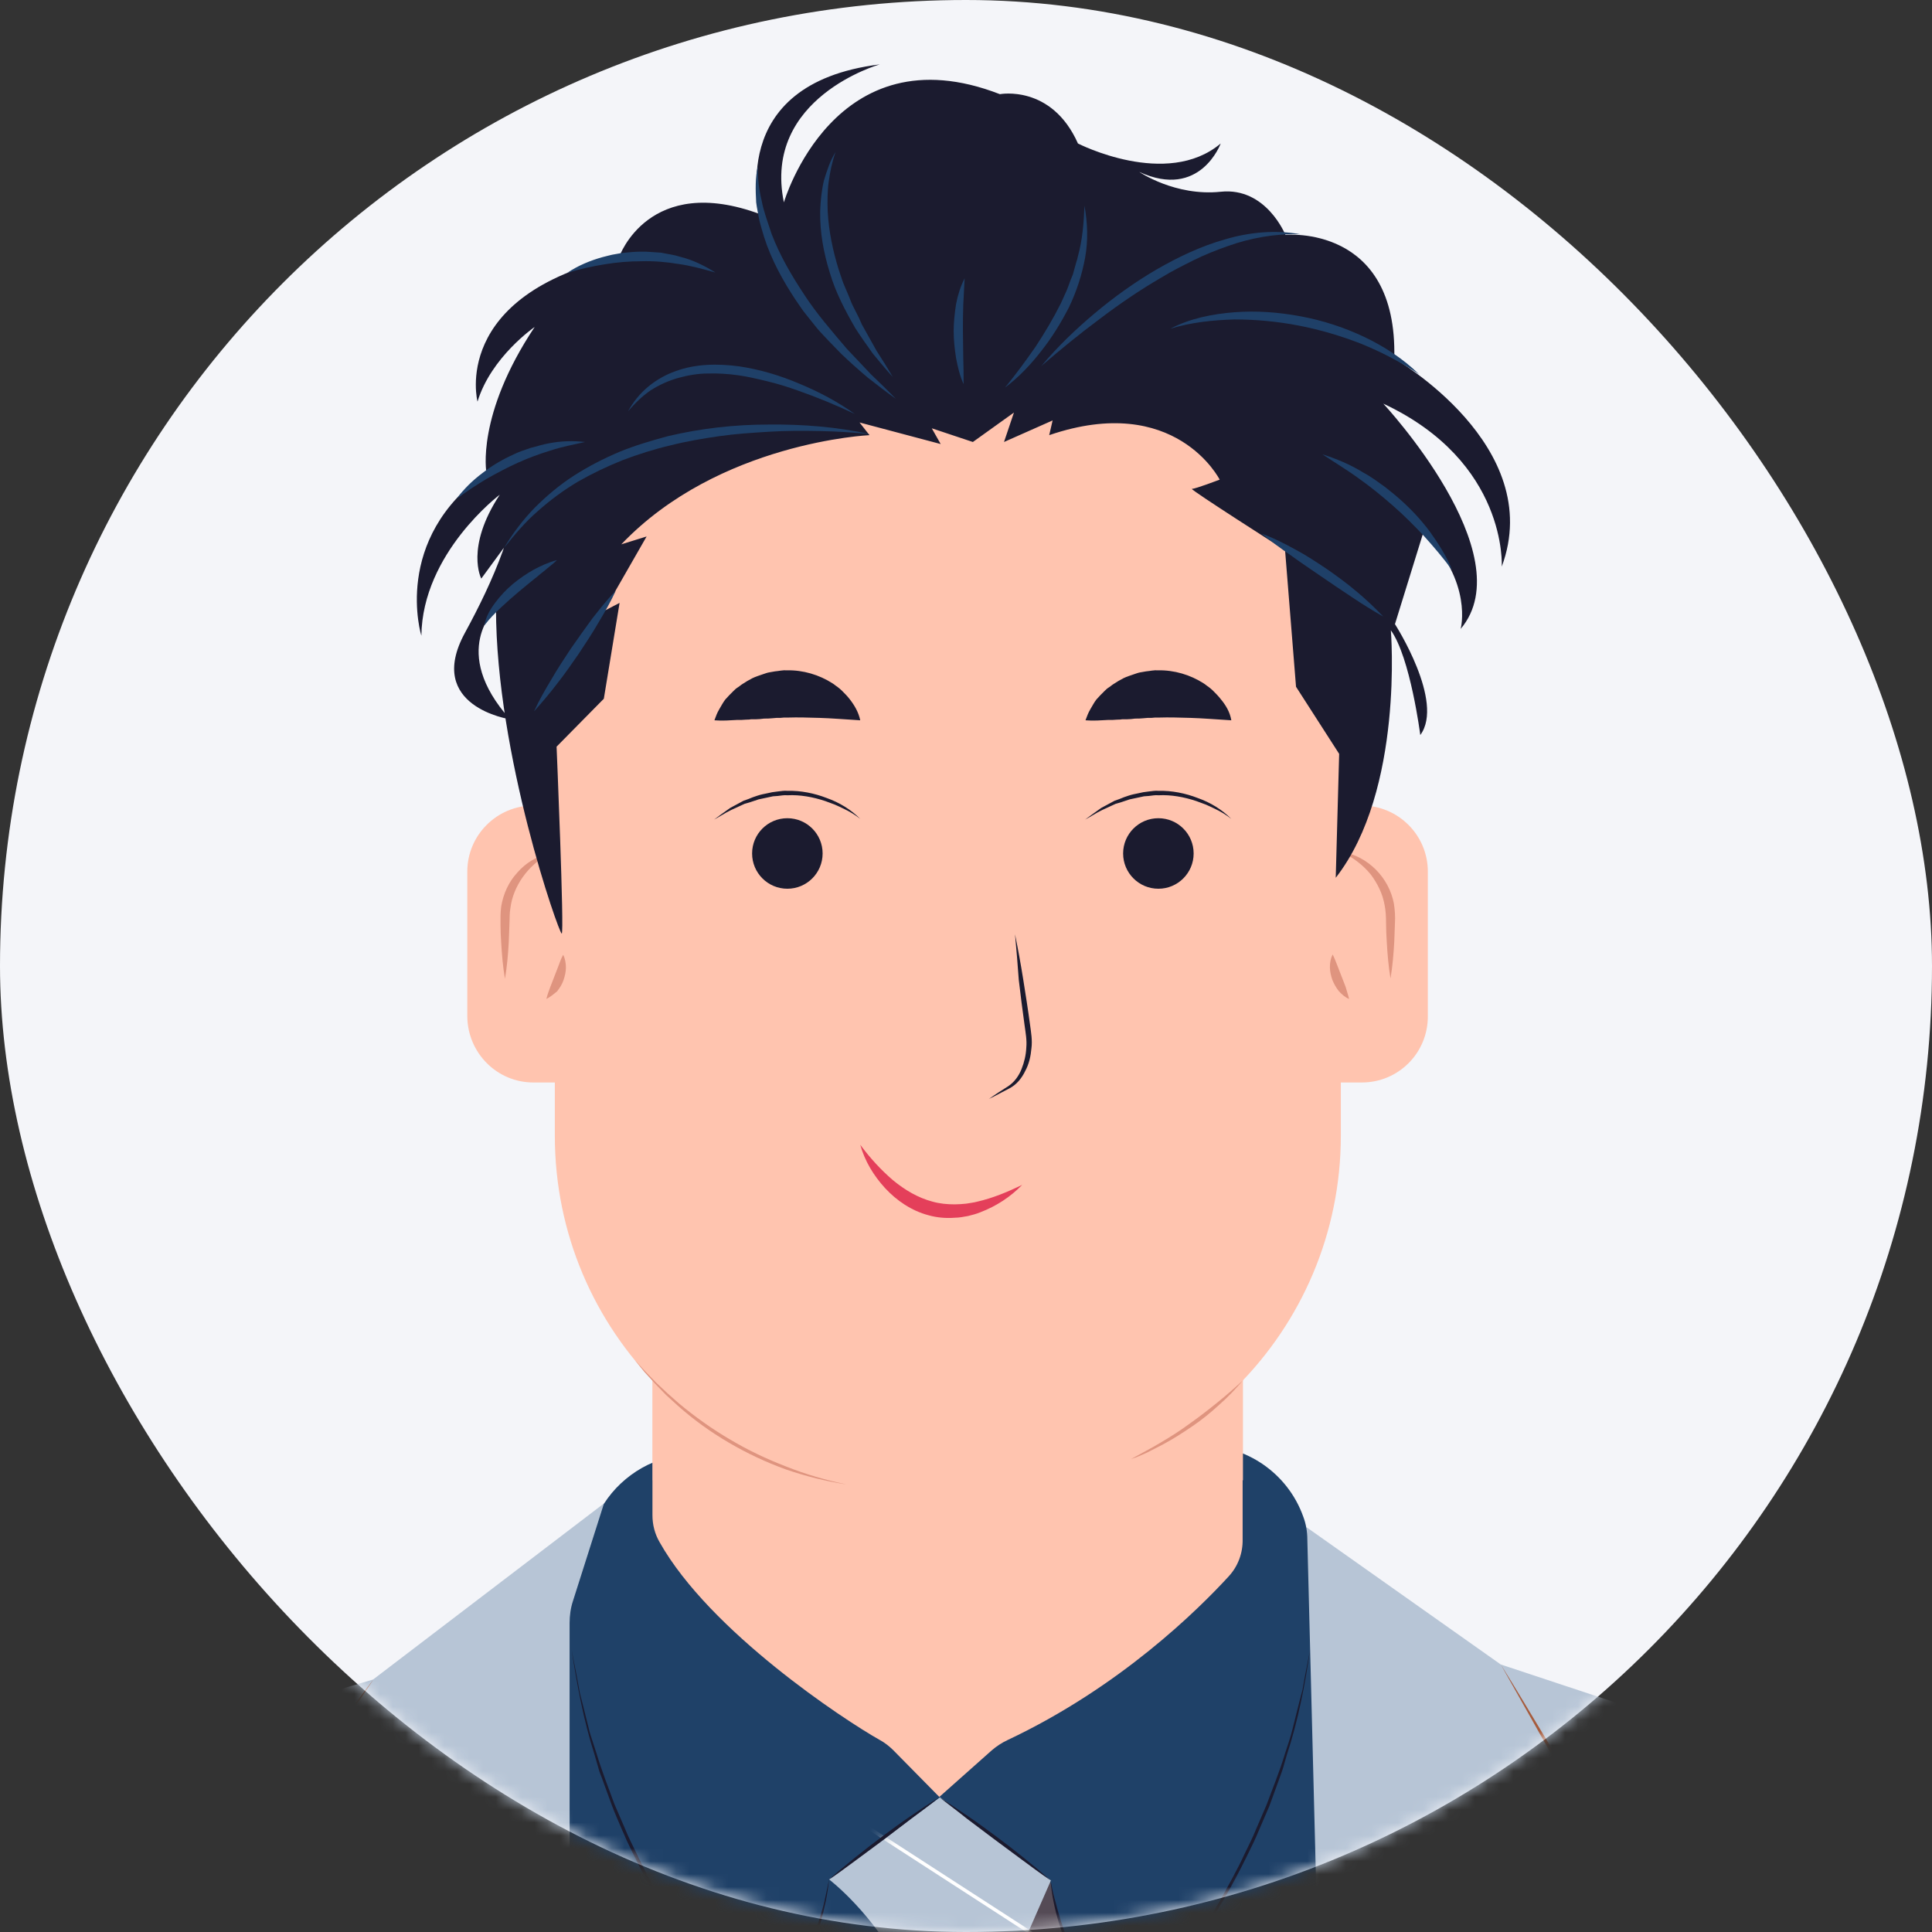
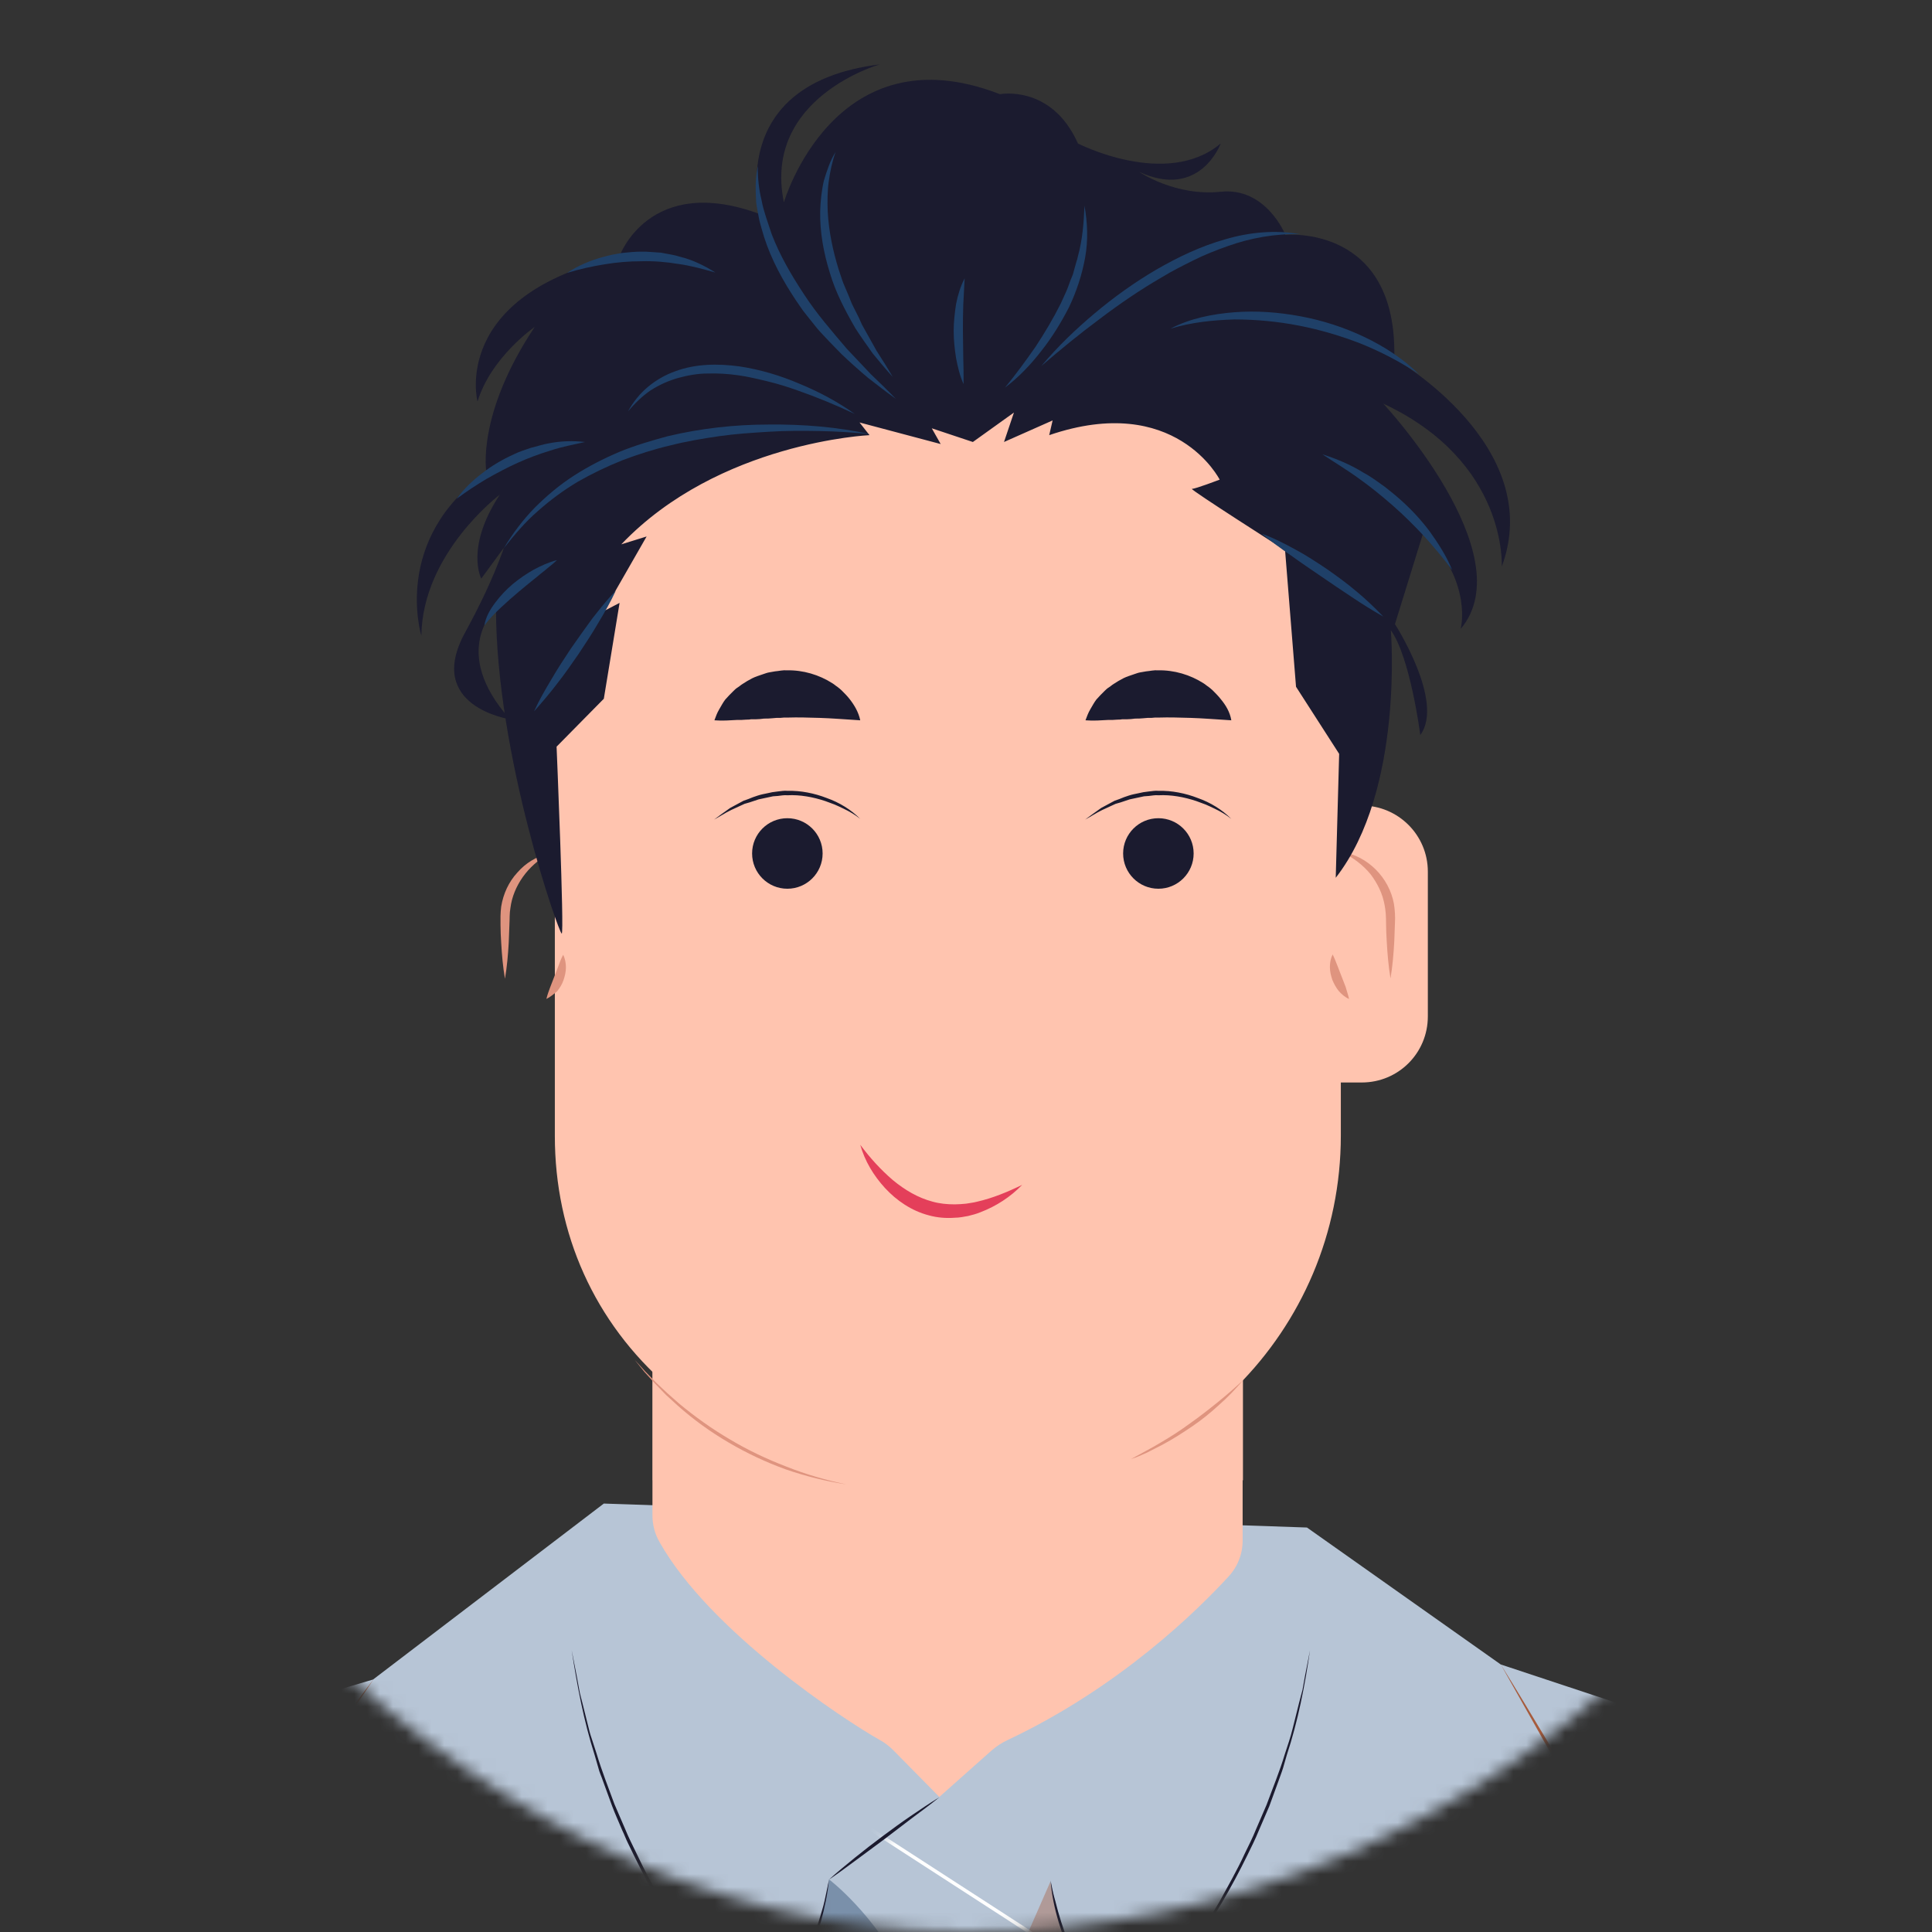
<svg xmlns="http://www.w3.org/2000/svg" width="150" height="150" viewBox="0 0 150 150" fill="none">
  <rect x="0" y="0" width="150" height="150" fill="#333333" stroke="none" />
-   <rect width="150" height="150" rx="75" fill="#F4F5F9" />
  <mask id="mask0_943_5647" style="mask-type:alpha" maskUnits="userSpaceOnUse" x="0" y="0" width="150" height="150">
    <rect width="150" height="150" rx="75" fill="#F5F5F5" />
  </mask>
  <g mask="url(#mask0_943_5647)">
    <path d="M-2.954 316.367L-4.602 300.207L-3.38 298.107C-1.998 295.742 -1.865 292.872 -2.981 290.4L-3.752 288.699C-3.752 288.699 -2.582 282.878 -2.529 277.084C-2.476 272.459 -2.21 251.436 -2.21 251.436L2.946 282.905L-2.954 316.367ZM156.33 280.061L157.075 256.512L162.736 282.373L161.354 284.871C159.918 287.476 159.201 290.453 159.281 293.43L159.52 308.739C159.52 308.765 156.224 295.397 156.33 280.061ZM200.823 269.908L193.301 247.688C193.301 247.688 186.63 169.255 166.669 147.381C165.367 145.946 163.719 144.883 161.885 144.271L116.516 129.228L101.472 118.596L46.88 116.736L28.966 130.397L-14.968 143.447C-17.413 144.165 -19.38 145.972 -20.31 148.338C-23.712 156.923 -31.314 181.082 -34.556 231.449L-41.998 264.565C-42.37 266.213 -42.53 267.914 -42.45 269.615L-42.211 274.479L-44.47 281.469C-45.267 283.915 -45.161 286.546 -44.178 288.911L-41.812 294.652C-41.812 294.652 -43.752 329.842 -26.795 374.76C-26.476 375.637 -25.865 376.381 -25.068 376.886C-23.579 377.816 -20.815 379.278 -16.961 380.129L-21.4 403.677C-21.4 403.677 -14.702 411.332 -4.097 408.647L0.846 383.371L8.182 345.789L16.74 326.228C17.033 326.467 44.063 347.464 132.915 328.806C132.915 328.806 146.629 352.142 148.224 404.475C148.224 404.475 159.653 405.485 170.071 401.259L168.078 380.82C168.078 380.82 198.138 328.513 198.936 284.393L200.371 281.044C201.886 277.536 202.045 273.549 200.823 269.908Z" fill="#B7C5D6" />
-     <path d="M132.89 328.806C130.87 329.231 128.877 329.63 126.937 330.028C73.222 340.58 43.294 336.194 28.596 331.596C20.277 328.992 16.849 326.334 16.742 326.254C16.742 326.254 31.334 295.662 40.45 264.193C41.035 262.173 41.54 260.127 41.992 258.08C43.48 251.303 44.224 244.392 44.224 237.455V126.012C44.224 125.427 44.304 124.842 44.49 124.284L46.882 116.763C47.626 115.593 48.663 114.636 49.832 113.972C51.002 113.307 52.357 112.935 53.739 112.909L93.182 112.218C96.77 112.164 99.986 114.397 101.182 117.746C101.395 118.304 101.501 118.915 101.501 119.527L103.654 204.046C103.654 204.046 105.913 229.854 113.435 263.821C117.926 283.835 124.199 306.719 132.89 328.806Z" fill="#1F4168" />
    <path d="M95.388 122.397C93.022 124.975 86.963 130.982 78.218 135.102C77.766 135.314 77.368 135.58 76.996 135.899L72.929 139.514L69.368 135.899C69.049 135.58 68.677 135.288 68.278 135.075C65.54 133.534 55.121 126.676 51.214 119.739C50.842 119.101 50.656 118.384 50.656 117.64V104.51H96.478V119.5C96.504 120.59 96.106 121.626 95.388 122.397Z" fill="#FFC4AF" />
    <path d="M96.503 65.147H50.682V114.929H96.503V65.147Z" fill="#FFC4AF" />
-     <path d="M76.594 115.699H70.587C55.384 115.699 43.078 103.394 43.078 88.191V44.894C43.078 29.692 55.384 17.386 70.587 17.386H76.594C91.796 17.386 104.102 29.692 104.102 44.894V88.164C104.102 103.367 91.796 115.699 76.594 115.699Z" fill="#FFC4AF" />
+     <path d="M76.594 115.699C55.384 115.699 43.078 103.394 43.078 88.191V44.894C43.078 29.692 55.384 17.386 70.587 17.386H76.594C91.796 17.386 104.102 29.692 104.102 44.894V88.164C104.102 103.367 91.796 115.699 76.594 115.699Z" fill="#FFC4AF" />
    <path d="M89.937 69.001C91.449 69.001 92.674 67.775 92.674 66.263C92.674 64.751 91.449 63.526 89.937 63.526C88.425 63.526 87.199 64.751 87.199 66.263C87.199 67.775 88.425 69.001 89.937 69.001Z" fill="#1B1B2F" />
    <path d="M95.599 63.579C95.2 63.26 94.749 62.994 94.297 62.782C94.084 62.675 93.845 62.569 93.606 62.463C93.366 62.383 93.127 62.277 92.888 62.197C91.931 61.878 90.921 61.692 89.938 61.745C89.699 61.718 89.433 61.772 89.194 61.798L88.822 61.825C88.689 61.851 88.582 61.878 88.449 61.905L87.705 62.064C87.466 62.144 87.227 62.224 86.988 62.303L86.615 62.41L86.27 62.569L85.579 62.888C85.127 63.101 84.702 63.393 84.25 63.632C84.649 63.34 85.074 63.021 85.499 62.728L86.19 62.356L86.536 62.17L86.908 62.038C87.147 61.931 87.386 61.851 87.626 61.772C87.865 61.692 88.13 61.639 88.396 61.586C88.529 61.559 88.662 61.532 88.768 61.506L89.167 61.453C89.433 61.426 89.699 61.373 89.938 61.4C90.974 61.373 92.037 61.586 92.994 61.958C93.978 62.303 94.881 62.861 95.599 63.579Z" fill="#1B1B2F" />
    <path d="M61.13 69.001C62.642 69.001 63.868 67.775 63.868 66.263C63.868 64.751 62.642 63.526 61.13 63.526C59.618 63.526 58.393 64.751 58.393 66.263C58.393 67.775 59.618 69.001 61.13 69.001Z" fill="#1B1B2F" />
    <path d="M66.79 63.579C66.392 63.26 65.94 62.994 65.488 62.782C65.275 62.675 65.036 62.569 64.797 62.463C64.558 62.383 64.319 62.277 64.079 62.197C63.123 61.878 62.113 61.692 61.129 61.745C60.89 61.718 60.624 61.772 60.385 61.798L60.013 61.825C59.88 61.851 59.774 61.878 59.641 61.905L58.897 62.064C58.657 62.144 58.418 62.224 58.179 62.303L57.807 62.41L57.461 62.569L56.77 62.888C56.319 63.101 55.893 63.393 55.441 63.632C55.84 63.34 56.265 63.021 56.691 62.728L57.382 62.356L57.727 62.17L58.099 62.038C58.339 61.931 58.578 61.851 58.817 61.772C59.056 61.692 59.322 61.639 59.588 61.586C59.721 61.559 59.853 61.532 59.96 61.506L60.358 61.453C60.624 61.426 60.89 61.373 61.129 61.4C62.166 61.373 63.229 61.586 64.186 61.958C65.169 62.303 66.073 62.861 66.79 63.579Z" fill="#1B1B2F" />
-     <path d="M78.805 72.536C79.044 73.705 79.257 74.875 79.443 76.044C79.629 77.214 79.815 78.383 79.975 79.579C80.054 80.164 80.161 80.775 80.081 81.386C80.028 81.998 79.895 82.609 79.603 83.141C79.337 83.699 78.938 84.204 78.38 84.496C77.848 84.762 77.343 85.054 76.785 85.32C77.264 84.975 77.769 84.656 78.273 84.337C78.752 84.018 79.097 83.539 79.31 83.008C79.523 82.476 79.656 81.918 79.682 81.333C79.735 80.749 79.629 80.191 79.549 79.606C79.39 78.436 79.23 77.24 79.097 76.071C79.018 74.901 78.911 73.705 78.805 72.536Z" fill="#1B1B2F" />
    <path d="M66.791 88.882C67.562 89.918 68.386 90.822 69.316 91.619C70.246 92.39 71.283 93.001 72.399 93.294C72.957 93.453 73.542 93.506 74.127 93.506C74.419 93.506 74.711 93.48 75.004 93.453C75.296 93.4 75.588 93.374 75.881 93.294C77.05 93.028 78.22 92.549 79.363 91.991C78.459 92.922 77.369 93.639 76.12 94.118C75.801 94.251 75.482 94.33 75.163 94.41C74.844 94.463 74.499 94.543 74.153 94.543C73.462 94.596 72.771 94.543 72.107 94.357C70.778 94.011 69.608 93.214 68.705 92.231C67.828 91.274 67.136 90.131 66.791 88.882Z" fill="#E43F5A" />
    <path d="M95.6 55.924C94.324 55.845 93.367 55.765 92.463 55.738C91.56 55.712 90.763 55.685 89.965 55.712C89.859 55.712 89.779 55.712 89.673 55.712L89.38 55.738C89.274 55.738 89.168 55.738 89.088 55.738C88.982 55.738 88.875 55.765 88.769 55.765C88.556 55.791 88.344 55.791 88.131 55.791C87.919 55.818 87.706 55.845 87.467 55.845C87.36 55.845 87.228 55.845 87.121 55.845C87.015 55.871 86.882 55.871 86.776 55.871C86.537 55.898 86.271 55.898 86.005 55.898C85.473 55.924 84.942 55.977 84.277 55.924C84.384 55.632 84.49 55.34 84.649 55.074C84.809 54.808 84.942 54.542 85.128 54.303C85.314 54.09 85.526 53.878 85.739 53.665C85.846 53.559 85.952 53.453 86.085 53.373C86.218 53.293 86.324 53.187 86.457 53.107C86.696 52.948 86.962 52.788 87.228 52.655C87.493 52.522 87.786 52.443 88.078 52.336C88.238 52.283 88.37 52.23 88.53 52.203L88.982 52.124C89.301 52.097 89.593 52.017 89.912 52.044C91.161 52.017 92.41 52.389 93.447 53.054C93.58 53.134 93.686 53.24 93.819 53.32C93.952 53.426 94.058 53.506 94.165 53.612C94.377 53.825 94.59 54.037 94.776 54.276C95.174 54.755 95.493 55.286 95.6 55.924Z" fill="#1B1B2F" />
    <path d="M66.789 55.924C65.513 55.845 64.557 55.765 63.653 55.738C62.749 55.712 61.952 55.685 61.155 55.712C61.048 55.712 60.969 55.712 60.862 55.712L60.57 55.738C60.464 55.738 60.357 55.738 60.278 55.738C60.171 55.738 60.065 55.765 59.959 55.765C59.746 55.791 59.533 55.791 59.321 55.791C59.108 55.818 58.895 55.845 58.656 55.845C58.55 55.845 58.417 55.845 58.311 55.845C58.204 55.871 58.072 55.871 57.965 55.871C57.726 55.898 57.46 55.898 57.194 55.898C56.663 55.924 56.131 55.977 55.467 55.924C55.573 55.632 55.679 55.34 55.839 55.074C55.998 54.808 56.131 54.542 56.317 54.303C56.503 54.09 56.716 53.878 56.929 53.665C57.035 53.559 57.141 53.453 57.274 53.373C57.407 53.293 57.513 53.187 57.646 53.107C57.886 52.948 58.151 52.788 58.417 52.655C58.683 52.522 58.975 52.443 59.267 52.336C59.427 52.283 59.56 52.23 59.719 52.203L60.171 52.124C60.49 52.097 60.782 52.017 61.102 52.044C62.351 52.017 63.6 52.389 64.636 53.054C64.769 53.134 64.876 53.24 65.008 53.32C65.141 53.426 65.248 53.506 65.354 53.612C65.567 53.825 65.779 54.037 65.965 54.276C66.337 54.755 66.656 55.286 66.789 55.924Z" fill="#1B1B2F" />
    <path d="M105.727 84.044H103.016C100.199 84.044 97.887 81.759 97.887 78.915V67.672C97.887 64.855 100.172 62.542 103.016 62.542H105.727C108.545 62.542 110.857 64.828 110.857 67.672V78.915C110.857 81.759 108.571 84.044 105.727 84.044Z" fill="#FFC4AF" />
    <path d="M104.211 66.157C105.168 66.29 106.098 66.795 106.816 67.513C107.533 68.23 108.038 69.16 108.224 70.171C108.304 70.675 108.331 71.207 108.304 71.659C108.277 72.137 108.277 72.616 108.251 73.094C108.198 74.051 108.118 75.008 107.958 75.965C107.799 75.008 107.719 74.051 107.666 73.094C107.64 72.616 107.613 72.137 107.613 71.659C107.613 71.154 107.586 70.729 107.507 70.303C107.427 69.852 107.294 69.426 107.108 69.028C106.922 68.629 106.683 68.23 106.417 67.885C105.832 67.167 105.088 66.609 104.211 66.157Z" fill="#DF947F" />
    <path d="M104.742 77.559C104.423 77.426 104.158 77.187 103.945 76.948C103.732 76.682 103.573 76.39 103.44 76.071C103.334 75.752 103.254 75.433 103.254 75.088C103.254 74.742 103.307 74.423 103.467 74.104C103.626 74.423 103.732 74.715 103.839 74.981L104.158 75.805L104.477 76.629C104.556 76.921 104.663 77.214 104.742 77.559Z" fill="#DF947F" />
-     <path d="M41.411 84.044H44.122C46.939 84.044 49.252 81.759 49.252 78.915V67.672C49.252 64.855 46.966 62.542 44.122 62.542H41.411C38.594 62.542 36.281 64.828 36.281 67.672V78.915C36.308 81.759 38.594 84.044 41.411 84.044Z" fill="#FFC4AF" />
    <path d="M42.58 66.29C41.783 66.769 41.092 67.38 40.587 68.097C40.082 68.815 39.736 69.639 39.63 70.489C39.55 70.915 39.577 71.34 39.55 71.818C39.524 72.27 39.524 72.749 39.497 73.2C39.444 74.131 39.364 75.061 39.205 75.991C39.045 75.061 38.966 74.131 38.913 73.2C38.886 72.749 38.859 72.27 38.859 71.818C38.859 71.579 38.859 71.367 38.859 71.127C38.859 70.888 38.886 70.622 38.913 70.383C39.072 69.4 39.497 68.469 40.162 67.752C40.8 67.008 41.677 66.476 42.58 66.29Z" fill="#DF947F" />
    <path d="M42.422 77.559C42.502 77.214 42.608 76.948 42.714 76.656L43.033 75.832L43.352 75.008C43.458 74.715 43.565 74.423 43.724 74.131C43.884 74.45 43.937 74.795 43.937 75.114C43.937 75.46 43.857 75.778 43.751 76.097C43.645 76.416 43.458 76.709 43.246 76.975C42.98 77.187 42.741 77.4 42.422 77.559Z" fill="#DF947F" />
    <path d="M65.725 115.248C64.131 115.008 62.536 114.61 60.995 114.078C59.453 113.52 57.991 112.829 56.583 112.005C55.174 111.181 53.845 110.224 52.622 109.135L51.719 108.311L50.868 107.433L50.044 106.53L49.273 105.573L50.097 106.477L50.948 107.354L51.825 108.178L52.729 108.975C53.978 110.012 55.28 110.942 56.689 111.766C58.071 112.59 59.533 113.281 61.048 113.865C62.589 114.477 64.157 114.929 65.725 115.248Z" fill="#DF947F" />
    <path d="M96.504 107.168C95.919 107.859 95.308 108.497 94.643 109.081C93.979 109.693 93.288 110.251 92.543 110.756C91.799 111.261 91.055 111.739 90.258 112.164C89.859 112.377 89.46 112.563 89.062 112.776C88.663 112.962 88.238 113.148 87.812 113.281C87.999 113.174 88.211 113.068 88.397 112.962L88.982 112.643C89.381 112.43 89.753 112.218 90.151 111.978C90.922 111.527 91.666 111.048 92.384 110.517C93.102 110.012 93.819 109.453 94.51 108.895C95.175 108.364 95.839 107.779 96.504 107.168Z" fill="#DF947F" />
    <path d="M46.881 47.446L48.104 46.808L46.881 54.25L43.213 57.971C43.213 57.971 43.825 72.483 43.612 72.483C43.399 72.483 38.509 58.609 38.509 47.233C38.509 47.233 34.841 50.529 39.599 55.845C39.599 55.845 32.981 54.861 36.09 49.147C37.206 47.1 38.243 44.974 39.041 42.768C39.067 42.688 39.094 42.609 39.12 42.529L37.366 44.921C37.366 44.921 36.09 42.529 38.801 38.409C38.801 38.409 32.794 42.928 32.715 49.359C32.715 49.359 30.376 41.864 37.765 36.682C37.765 36.682 36.941 32.243 41.512 25.386C41.512 25.386 38.137 27.698 37.074 31.18C37.074 31.18 34.921 22.914 48.077 19.937C48.077 19.937 50.363 13.399 59.054 16.641C59.054 16.641 56.104 6.515 68.303 5C68.303 5 59.187 7.578 60.861 15.711C60.861 15.711 64.768 2.316 77.632 7.312C77.632 7.312 81.646 6.542 83.692 11.14C83.692 11.14 90.576 14.675 94.775 11.14C94.775 11.14 93.181 15.525 88.45 13.346C88.45 13.346 91.241 15.259 94.775 14.887C98.311 14.515 99.799 18.236 99.799 18.236C99.799 18.236 108.517 17.386 108.251 27.831C108.251 27.831 120.078 34.608 116.596 43.991C116.596 43.991 117.075 35.858 107.4 31.339C107.4 31.339 118.297 43.034 113.407 48.828C113.407 48.828 114.39 45.16 110.51 41.333L108.304 48.456C108.304 48.456 112.184 54.489 110.271 57.067C110.271 57.067 109.5 51.034 107.985 48.934C107.985 48.934 109.022 61.346 103.706 68.15L103.972 58.529L100.623 53.32L99.772 42.715C99.772 42.715 92.304 37.957 92.543 37.957C92.809 37.957 94.696 37.24 94.696 37.24C94.696 37.24 91.267 30.436 81.46 33.785L81.725 32.642L77.951 34.316L78.722 32.03L75.533 34.316L72.343 33.253L73.034 34.475L66.735 32.801L67.506 33.785C67.506 33.785 55.812 34.316 48.237 42.263L50.203 41.652L46.881 47.446Z" fill="#1B1B2F" />
    <path d="M58.842 12.894C58.816 13.797 58.922 14.701 59.135 15.578C59.214 16.03 59.347 16.455 59.48 16.881C59.613 17.306 59.773 17.731 59.905 18.156C60.543 19.831 61.447 21.372 62.43 22.861C63.414 24.376 64.583 25.705 65.753 27.087L67.613 29.053C68.278 29.691 68.915 30.303 69.553 30.967C68.809 30.436 68.091 29.877 67.374 29.319C66.683 28.735 65.992 28.123 65.327 27.485C65.008 27.166 64.689 26.821 64.371 26.502C64.052 26.157 63.733 25.837 63.44 25.492L62.59 24.429C62.297 24.083 62.058 23.685 61.792 23.313C60.782 21.798 59.879 20.15 59.321 18.395C59.188 17.944 59.055 17.518 58.949 17.067C58.869 16.615 58.763 16.163 58.709 15.711C58.656 14.728 58.63 13.797 58.842 12.894Z" fill="#1F4068" />
    <path d="M64.874 11.804C64.608 12.548 64.448 13.319 64.342 14.09C64.236 14.861 64.236 15.631 64.262 16.402C64.342 17.944 64.661 19.459 65.113 20.921C65.246 21.293 65.352 21.665 65.485 22.01L65.937 23.073C66.016 23.259 66.07 23.445 66.149 23.605L66.415 24.137C66.601 24.482 66.761 24.828 66.92 25.2L68.063 27.246C68.488 27.911 68.913 28.575 69.312 29.266C68.781 28.681 68.275 28.07 67.77 27.459C67.319 26.821 66.84 26.157 66.415 25.492C65.618 24.11 64.874 22.701 64.422 21.16C63.943 19.618 63.651 18.023 63.678 16.402C63.704 15.605 63.784 14.807 63.97 14.01C64.209 13.239 64.448 12.469 64.874 11.804Z" fill="#1F4068" />
    <path d="M78.031 30.09C78.882 29.053 79.653 27.99 80.397 26.927C81.114 25.837 81.779 24.721 82.364 23.552L82.762 22.675C82.895 22.382 83.001 22.063 83.108 21.771C83.161 21.612 83.241 21.479 83.294 21.319L83.427 20.841L83.56 20.362C83.613 20.203 83.666 20.043 83.692 19.884C84.038 18.635 84.144 17.332 84.198 15.977C84.437 17.279 84.49 18.661 84.251 19.99C84.011 21.319 83.586 22.622 83.001 23.844C82.39 25.04 81.672 26.21 80.849 27.246C80.025 28.309 79.094 29.293 78.031 30.09Z" fill="#1F4068" />
    <path d="M74.814 29.824C74.521 29.186 74.362 28.495 74.229 27.804C74.123 27.113 74.043 26.422 74.043 25.705C74.043 25.014 74.123 24.296 74.229 23.605C74.362 22.914 74.575 22.223 74.894 21.612C74.867 22.329 74.814 22.994 74.787 23.685C74.761 24.376 74.761 25.04 74.761 25.705L74.787 27.751C74.814 28.442 74.814 29.107 74.814 29.824Z" fill="#1F4068" />
    <path d="M80.848 28.416C82.097 26.927 83.505 25.572 84.994 24.323C86.482 23.073 88.077 21.93 89.751 20.947C91.453 19.964 93.233 19.113 95.12 18.582C97.007 18.023 99.027 17.837 100.941 18.183C99.001 18.13 97.087 18.475 95.306 19.113C94.403 19.432 93.526 19.778 92.675 20.203C91.825 20.628 90.974 21.053 90.15 21.558C88.502 22.515 86.907 23.605 85.366 24.774C83.824 25.917 82.336 27.14 80.848 28.416Z" fill="#1F4068" />
    <path d="M90.871 25.519C92.386 24.721 94.14 24.376 95.841 24.243C97.569 24.11 99.296 24.243 100.997 24.562C102.699 24.881 104.346 25.412 105.915 26.157C107.483 26.901 108.944 27.858 110.167 29.053C108.732 28.097 107.243 27.326 105.675 26.688C104.107 26.077 102.486 25.598 100.838 25.279C99.19 24.96 97.516 24.801 95.841 24.801C94.193 24.854 92.519 25.014 90.871 25.519Z" fill="#1F4068" />
    <path d="M112.743 44.257C112.052 43.326 111.334 42.476 110.564 41.625C109.793 40.801 108.996 40.004 108.145 39.26C107.295 38.516 106.417 37.798 105.514 37.16C104.61 36.496 103.627 35.911 102.67 35.273C103.76 35.618 104.849 36.07 105.833 36.682C106.338 36.947 106.816 37.293 107.295 37.638C107.534 37.798 107.746 37.984 107.986 38.17C108.225 38.356 108.437 38.542 108.65 38.728C109.527 39.499 110.324 40.349 111.016 41.28C111.68 42.21 112.318 43.193 112.743 44.257Z" fill="#1F4068" />
    <path d="M44.037 21.186C44.861 20.628 45.818 20.23 46.775 19.964C47.014 19.911 47.253 19.831 47.519 19.778L48.263 19.645C48.768 19.592 49.273 19.538 49.778 19.538C50.044 19.538 50.283 19.538 50.549 19.565C50.815 19.592 51.054 19.592 51.32 19.618C51.825 19.724 52.33 19.778 52.808 19.937C53.791 20.176 54.695 20.628 55.546 21.16C54.589 20.894 53.658 20.628 52.675 20.495C51.718 20.336 50.761 20.256 49.805 20.283C48.848 20.283 47.891 20.362 46.934 20.522C45.951 20.681 44.994 20.894 44.037 21.186Z" fill="#1F4068" />
    <path d="M66.361 32.137C64.899 31.446 63.41 30.834 61.895 30.303C61.151 30.037 60.38 29.798 59.61 29.612C58.839 29.426 58.068 29.24 57.297 29.133C56.526 29.027 55.729 28.974 54.958 29C54.188 29 53.417 29.133 52.646 29.346C51.902 29.559 51.184 29.878 50.52 30.303C49.855 30.755 49.297 31.313 48.766 31.924C49.164 31.206 49.669 30.569 50.307 30.037C50.945 29.505 51.689 29.08 52.46 28.814C54.055 28.23 55.756 28.23 57.377 28.442C58.998 28.681 60.593 29.16 62.081 29.798C63.623 30.436 65.058 31.206 66.361 32.137Z" fill="#1F4068" />
    <path d="M67.535 33.705C66.233 33.572 64.931 33.492 63.628 33.466C62.326 33.439 61.024 33.439 59.721 33.519C58.419 33.599 57.143 33.678 55.841 33.864C54.565 34.05 53.289 34.263 52.04 34.582C50.791 34.874 49.542 35.273 48.346 35.725C47.15 36.203 45.98 36.761 44.864 37.399C43.748 38.064 42.711 38.834 41.754 39.685C40.771 40.535 39.947 41.519 39.123 42.555C39.788 41.439 40.585 40.376 41.515 39.419C42.445 38.489 43.455 37.638 44.572 36.921C45.688 36.203 46.884 35.592 48.08 35.087C49.303 34.582 50.578 34.21 51.854 33.864C54.432 33.253 57.063 32.961 59.695 32.961C62.353 32.934 64.984 33.147 67.535 33.705Z" fill="#1F4068" />
    <path d="M35.453 38.728C36.011 37.957 36.702 37.293 37.447 36.735C38.191 36.15 39.015 35.672 39.892 35.273C40.317 35.06 40.769 34.927 41.221 34.768C41.672 34.662 42.124 34.502 42.603 34.422C43.533 34.236 44.49 34.21 45.42 34.316C44.49 34.529 43.613 34.688 42.736 34.981C41.858 35.246 41.008 35.565 40.184 35.937C39.36 36.309 38.563 36.735 37.765 37.187C36.968 37.665 36.197 38.17 35.453 38.728Z" fill="#1F4068" />
    <path d="M97.963 41.439C98.867 41.758 99.744 42.21 100.568 42.662C101.418 43.114 102.215 43.645 103.013 44.177C103.81 44.735 104.581 45.293 105.299 45.904C106.043 46.516 106.734 47.18 107.398 47.871C106.548 47.393 105.75 46.888 104.953 46.356C104.156 45.825 103.358 45.293 102.588 44.761C101.817 44.23 101.019 43.698 100.249 43.14C99.478 42.608 98.707 42.05 97.963 41.439Z" fill="#1F4068" />
    <path d="M37.605 48.562C37.712 47.898 38.057 47.313 38.456 46.781C38.855 46.25 39.306 45.772 39.812 45.346C40.316 44.921 40.875 44.549 41.433 44.23C41.725 44.07 42.017 43.938 42.31 43.805C42.629 43.672 42.921 43.566 43.24 43.486C43.001 43.725 42.762 43.911 42.496 44.124C42.257 44.336 41.991 44.522 41.752 44.735C41.247 45.134 40.768 45.532 40.29 45.931C39.812 46.33 39.333 46.755 38.881 47.18C38.456 47.579 38.004 48.031 37.605 48.562Z" fill="#1F4068" />
    <path d="M41.461 55.233C41.86 54.356 42.338 53.532 42.816 52.735C43.295 51.911 43.8 51.14 44.331 50.343C44.863 49.572 45.421 48.801 45.979 48.031C46.564 47.286 47.149 46.542 47.813 45.851C47.414 46.728 46.936 47.552 46.458 48.35C45.979 49.173 45.474 49.944 44.943 50.742C44.411 51.512 43.88 52.283 43.295 53.027C42.71 53.798 42.099 54.516 41.461 55.233Z" fill="#1F4068" />
    <g opacity="0.4">
      <path d="M64.369 145.919C64.369 145.919 63.838 150.756 60.914 154.929C60.914 154.929 64.821 149.587 69.074 151.261C69.074 151.288 67.346 146.956 64.369 145.919Z" fill="#1F4168" />
    </g>
    <g opacity="0.4">
      <path d="M84.488 197.109L87.89 197.322L88.076 193.973L84.222 193.734L79.863 152.883L82.521 149.986L81.511 145.972L67.797 148.55L73.033 156.577C73.033 156.577 67.159 272.22 59.85 327.184L79.438 342.759L94.295 326.095L84.488 197.109Z" fill="#A65B3C" />
    </g>
    <path d="M64.37 145.919C64.37 145.919 67.851 148.55 70.243 153.308C70.243 153.308 64.37 268.951 57.06 323.915L76.649 339.49L91.506 322.825L78.589 152.856L81.593 145.999L72.981 139.54L64.37 145.919Z" fill="#B7C5D6" />
    <mask id="mask1_943_5647" style="mask-type:luminance" maskUnits="userSpaceOnUse" x="57" y="139" width="35" height="201">
      <path d="M64.372 145.919C64.372 145.919 67.853 148.55 70.246 153.308C70.246 153.308 64.372 268.951 57.062 323.915L76.651 339.49L91.508 322.825L78.591 152.856L81.594 145.999L72.983 139.54L64.372 145.919Z" fill="white" />
    </mask>
    <g mask="url(#mask1_943_5647)">
      <path d="M57.75 117.641L57.605 117.864L107.34 150.051L107.485 149.828L57.75 117.641Z" fill="white" />
      <path d="M56.371 134.602L56.227 134.825L106.675 167.474L106.82 167.251L56.371 134.602Z" fill="white" />
    </g>
    <path d="M28.993 130.397C27.85 132.098 26.707 133.773 25.538 135.447L22.03 140.47L21.152 141.72L20.94 142.039C20.86 142.145 20.807 142.225 20.754 142.358C20.674 142.57 20.621 142.809 20.648 143.049C20.674 143.288 20.754 143.527 20.86 143.713C20.993 143.926 21.153 144.085 21.365 144.218L22.614 145.095L25.113 146.849L27.611 148.63L25.06 146.956L22.508 145.255L21.232 144.404C21.02 144.271 20.807 144.059 20.648 143.846C20.515 143.607 20.408 143.341 20.382 143.075C20.355 142.809 20.408 142.517 20.515 142.278C20.568 142.145 20.648 142.039 20.727 141.932L20.94 141.613L21.817 140.364L25.378 135.367C26.548 133.666 27.744 132.019 28.993 130.397Z" fill="#A65B3C" />
    <path d="M38.002 143.288C36.328 144.218 34.653 145.148 32.979 146.052L27.929 148.763L22.853 151.421L20.301 152.723C19.876 152.962 19.397 153.095 19.132 153.494C18.839 153.866 18.733 154.371 18.866 154.849C18.733 154.398 18.786 153.866 19.078 153.467C19.211 153.255 19.397 153.095 19.61 152.962L20.248 152.617L22.773 151.235L27.823 148.524L32.899 145.866C34.574 144.989 36.275 144.112 38.002 143.288Z" fill="#A65B3C" />
    <path d="M116.52 129.228C117.742 131.195 118.938 133.188 120.134 135.181L123.696 141.162L124.573 142.677C124.706 142.942 124.865 143.155 124.998 143.447C125.131 143.713 125.211 144.005 125.264 144.324C125.344 144.936 125.237 145.547 124.945 146.079C124.812 146.344 124.626 146.584 124.413 146.796C124.201 147.009 123.935 147.168 123.696 147.328L120.799 149.268L117.902 151.182L120.746 149.162L123.589 147.168C123.829 147.009 124.068 146.849 124.254 146.637C124.44 146.424 124.599 146.211 124.732 145.972C124.998 145.467 125.078 144.909 124.998 144.351C124.945 144.085 124.865 143.819 124.759 143.554C124.626 143.314 124.467 143.049 124.334 142.809L123.457 141.321L119.948 135.314C118.805 133.268 117.662 131.274 116.52 129.228Z" fill="#A65B3C" />
    <path d="M109.844 147.062C111.438 147.806 113.033 148.604 114.628 149.374C116.223 150.172 117.791 150.969 119.385 151.766L124.116 154.212L125.286 154.823C125.685 155.009 126.083 155.248 126.376 155.594C126.987 156.258 127.253 157.215 127.067 158.092C127.199 157.215 126.907 156.285 126.296 155.673C126.003 155.354 125.631 155.142 125.206 154.956L124.01 154.371L119.253 151.979C117.684 151.155 116.09 150.358 114.522 149.534C112.98 148.736 111.412 147.913 109.844 147.062Z" fill="#A65B3C" />
    <path d="M81.566 145.999C81.673 146.557 81.779 147.088 81.939 147.62C82.018 147.886 82.071 148.152 82.151 148.417L82.39 149.215C82.736 150.278 83.135 151.314 83.613 152.298C83.852 152.803 84.118 153.281 84.384 153.76C84.517 153.999 84.676 154.238 84.809 154.477C84.942 154.717 85.101 154.956 85.261 155.168L85.739 155.859L86.271 156.497L86.537 156.816L86.829 157.135C87.015 157.348 87.201 157.534 87.387 157.746C86.563 157.002 85.766 156.205 85.128 155.275C84.463 154.371 83.905 153.414 83.4 152.404C82.922 151.394 82.523 150.331 82.204 149.268C81.885 148.205 81.646 147.088 81.566 145.999Z" fill="#1B1A2E" />
-     <path d="M72.928 139.54C73.698 140.019 74.443 140.524 75.187 141.029C75.931 141.534 76.649 142.065 77.366 142.597C78.084 143.128 78.802 143.687 79.493 144.245L80.529 145.095C80.875 145.388 81.22 145.68 81.539 145.972C80.795 145.467 80.077 144.936 79.36 144.404L77.207 142.809L75.054 141.188C74.363 140.63 73.645 140.098 72.928 139.54Z" fill="#1B1A2E" />
    <path d="M87.359 157.747C88.29 156.71 89.193 155.647 90.044 154.557C90.469 153.999 90.868 153.441 91.293 152.883C91.692 152.298 92.09 151.74 92.489 151.155L93.632 149.401L94.695 147.62C95.359 146.398 96.05 145.202 96.635 143.926L97.087 142.996C97.247 142.677 97.379 142.358 97.512 142.039L98.336 140.125C98.815 138.823 99.346 137.547 99.745 136.218C99.958 135.554 100.197 134.889 100.356 134.225L100.861 132.205C100.941 131.859 101.047 131.54 101.127 131.195L101.313 130.158L101.712 128.112C101.313 130.849 100.782 133.613 99.904 136.271L99.612 137.281C99.506 137.627 99.373 137.946 99.266 138.265L98.549 140.231L97.725 142.145C97.592 142.464 97.459 142.783 97.3 143.102L96.848 144.032C95.625 146.53 94.217 148.949 92.622 151.235C91.027 153.574 89.3 155.78 87.359 157.747Z" fill="#1B1A2E" />
    <path d="M64.368 145.919C64.261 147.035 64.022 148.125 63.73 149.215C63.411 150.305 63.012 151.341 62.534 152.378C62.055 153.388 61.471 154.371 60.806 155.275C60.168 156.205 59.371 157.002 58.547 157.746C58.733 157.534 58.919 157.321 59.105 157.135L59.397 156.816L59.663 156.497L60.195 155.833L60.673 155.142C60.833 154.929 60.992 154.69 61.125 154.451C61.258 154.212 61.417 153.972 61.55 153.733L61.949 152.989C62.082 152.75 62.188 152.484 62.321 152.245C62.799 151.235 63.225 150.198 63.57 149.162L63.809 148.364C63.889 148.099 63.969 147.833 64.022 147.567C64.128 147.035 64.261 146.477 64.368 145.919Z" fill="#1B1A2E" />
    <path d="M72.929 139.54C72.238 140.098 71.52 140.63 70.802 141.162L68.676 142.783L66.523 144.378C65.806 144.909 65.088 145.441 64.344 145.946C64.663 145.653 65.008 145.361 65.354 145.069L66.39 144.218C67.081 143.66 67.799 143.102 68.517 142.57C69.234 142.039 69.952 141.507 70.696 141.002C71.44 140.497 72.184 139.992 72.929 139.54Z" fill="#1B1A2E" />
    <path d="M58.523 157.747C56.609 155.753 54.908 153.547 53.34 151.235C51.772 148.923 50.416 146.504 49.194 144.006L48.742 143.075C48.582 142.756 48.476 142.437 48.316 142.118C48.051 141.481 47.758 140.843 47.519 140.205L46.801 138.238C46.695 137.919 46.536 137.6 46.456 137.255L46.164 136.245C45.313 133.587 44.808 130.849 44.383 128.112L44.782 130.158L44.968 131.168C45.021 131.514 45.127 131.833 45.207 132.178L45.712 134.198C45.791 134.544 45.898 134.863 46.004 135.181L46.323 136.165C46.722 137.494 47.227 138.77 47.705 140.072C47.971 140.71 48.263 141.348 48.529 141.986C48.662 142.304 48.795 142.623 48.954 142.942L49.406 143.873C49.991 145.122 50.655 146.344 51.32 147.567L52.383 149.348C52.755 149.933 53.127 150.517 53.499 151.102C53.871 151.687 54.27 152.245 54.669 152.83C55.067 153.388 55.466 153.946 55.891 154.504C56.715 155.647 57.592 156.71 58.523 157.747Z" fill="#1B1A2E" />
  </g>
</svg>